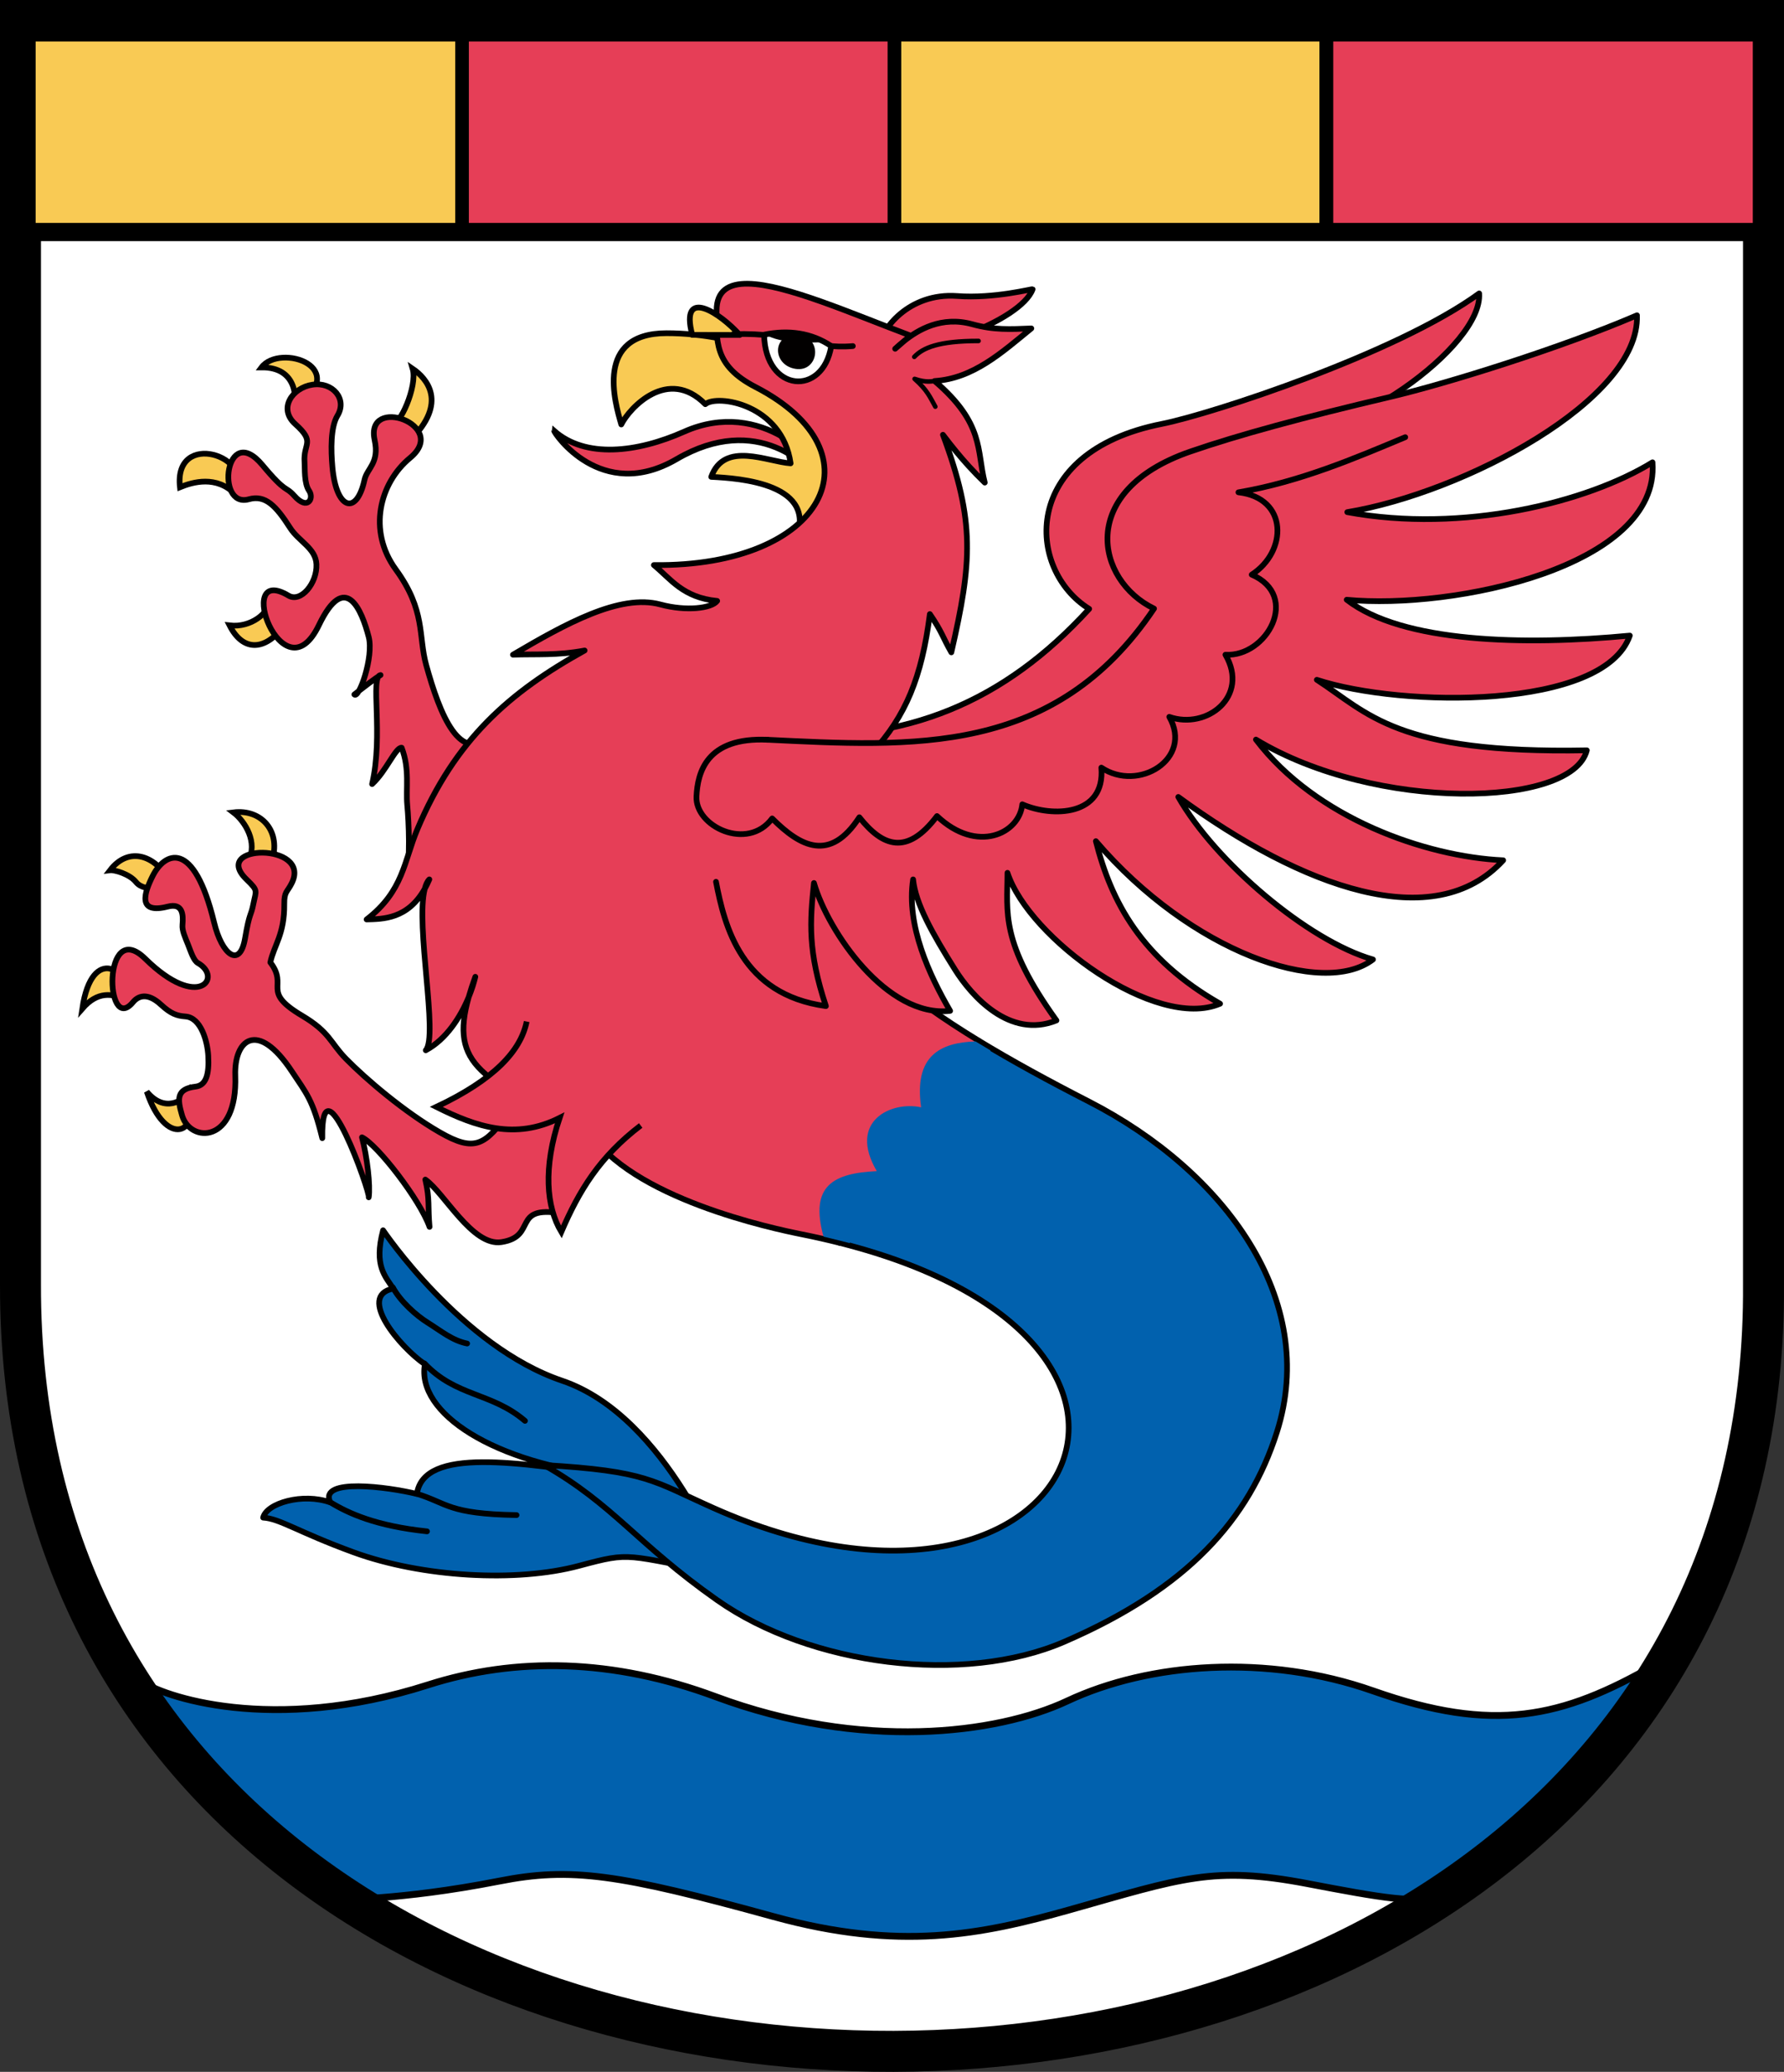
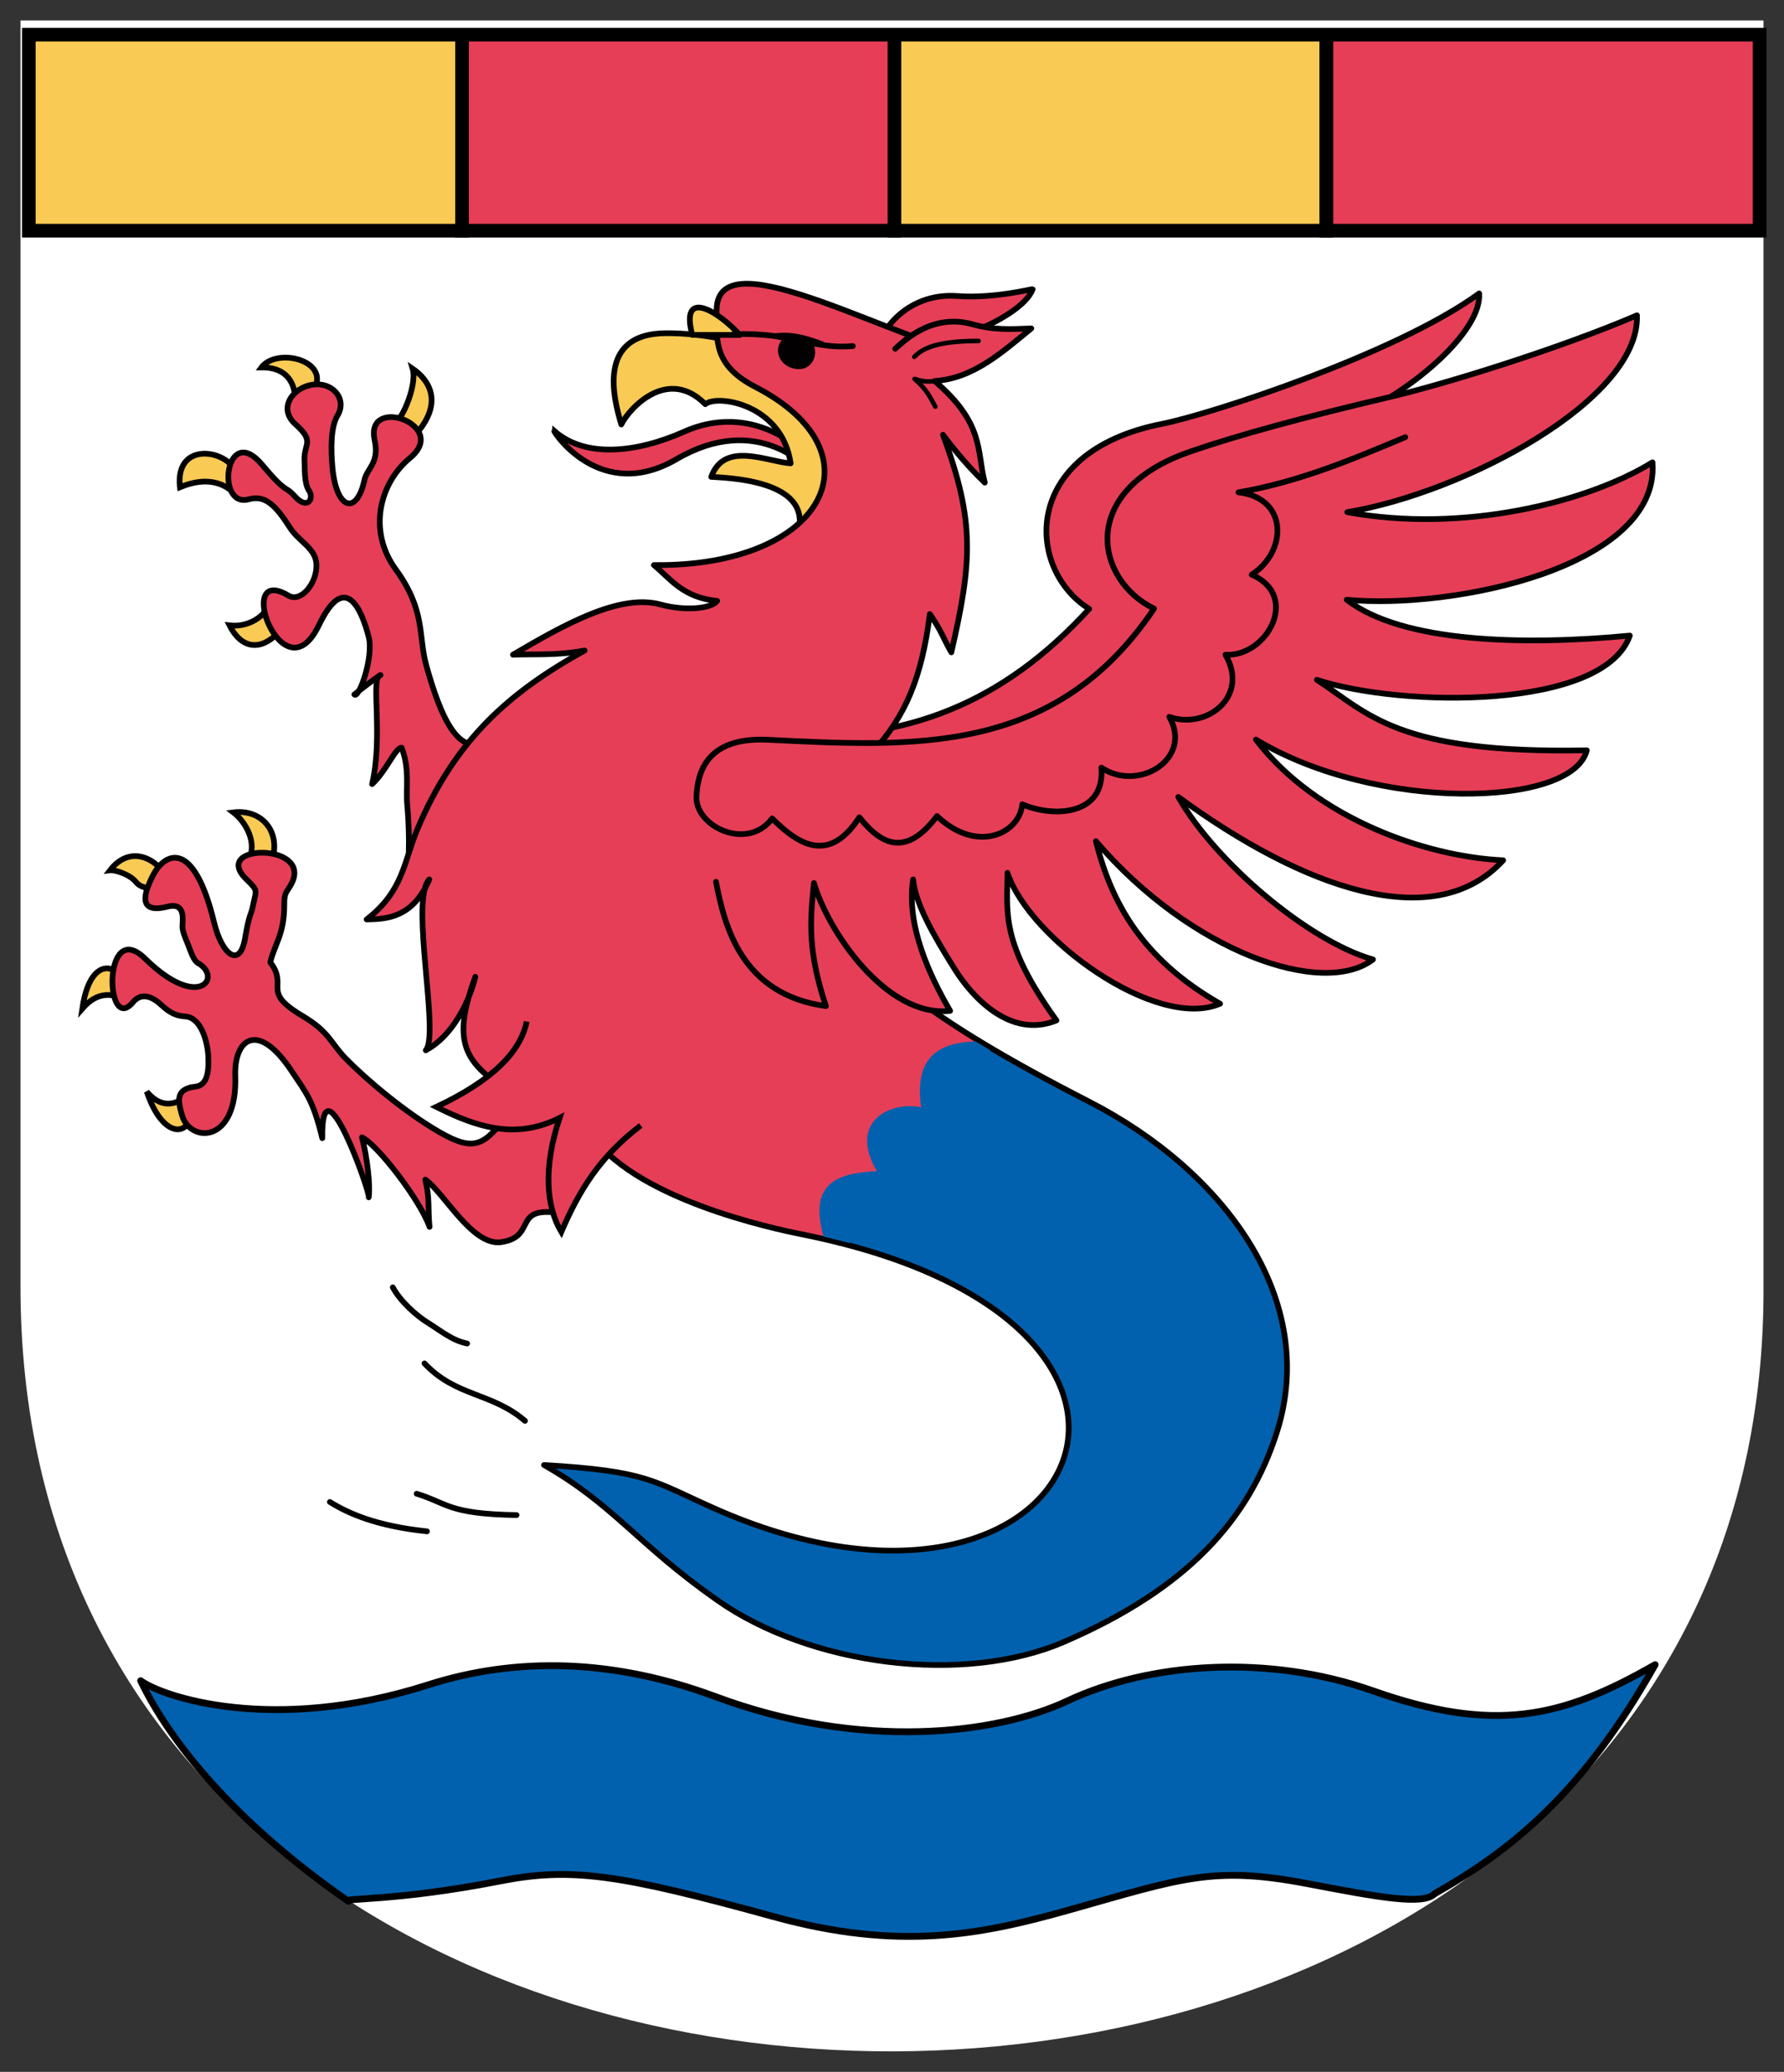
<svg xmlns="http://www.w3.org/2000/svg" xmlns:ns1="http://sodipodi.sourceforge.net/DTD/sodipodi-0.dtd" xmlns:ns2="http://www.inkscape.org/namespaces/inkscape" id="svg2361" ns1:version="0.32" ns2:version="0.46dev+devel" width="784" height="910" version="1.0" ns1:docname="POL_gmina_Potęgowo_COA.svg" ns2:output_extension="org.inkscape.output.svg.inkscape">
  <rect width="100%" height="100%" fill="#333333" stroke="none" />
  <defs id="defs2364" />
  <ns1:namedview ns2:window-height="480" ns2:window-width="640" ns2:pageshadow="2" ns2:pageopacity="0.0" guidetolerance="10.0" gridtolerance="10.0" objecttolerance="10.0" borderopacity="1.0" bordercolor="#666666" pagecolor="#ffffff" id="base" ns2:zoom="0.35355339" ns2:cx="308.76568" ns2:cy="457.72602" ns2:current-layer="svg2361">
    <ns2:grid type="xygrid" id="grid3113" />
  </ns1:namedview>
  <g id="g3915">
    <path ns1:nodetypes="ccccc" id="rect3110" d="M 9.001,9 L 774.991,9 L 774.991,564.066 C 777.987,1011.313 8.002,1015.306 9.001,564.066 L 9.001,9 z" style="fill:#ffffff;fill-opacity:1;fill-rule:evenodd;stroke:none;stroke-width:18;stroke-linecap:round;stroke-linejoin:miter;marker:none;marker-start:none;marker-mid:none;marker-end:none;stroke-miterlimit:4;stroke-dasharray:none;stroke-dashoffset:0;stroke-opacity:1;visibility:visible;display:inline;overflow:visible;enable-background:accumulate" />
    <path ns1:nodetypes="cssssccsssscc" id="path3017" d="M 61.82,738.213 C 70.816,744.99 119.493,761.991 188.025,740.069 C 226.658,727.711 269.321,728.426 314.601,745.266 C 378.451,769.011 437.963,761.708 469.017,747.122 C 505.089,730.177 556.861,726.3 603.388,742.667 C 656.516,761.357 686.249,754.763 727.366,731.16 C 695.072,788.628 662.778,813.46 630.485,831.753 C 625.332,836.877 606.278,833.376 574.435,827.299 C 533.13,819.416 519.407,824.933 470.13,838.806 C 430.891,849.853 395.201,857.021 339.842,841.775 C 271.681,823.003 250.814,820.05 219.576,826.185 C 173.829,835.17 149.573,833.56 153.133,835.094 C 102.826,800.224 74.53,764.764 61.82,738.213 z" style="fill:#0161ae;fill-opacity:1;fill-rule:evenodd;stroke:#000000;stroke-width:3;stroke-linecap:round;stroke-linejoin:round;stroke-miterlimit:4;stroke-dasharray:none;stroke-opacity:1" />
-     <path style="fill:none;fill-opacity:0.392;fill-rule:evenodd;stroke:#000000;stroke-width:18;stroke-linecap:round;stroke-linejoin:miter;marker:none;marker-start:none;marker-mid:none;marker-end:none;stroke-miterlimit:4;stroke-dasharray:none;stroke-dashoffset:0;stroke-opacity:1;visibility:visible;display:inline;overflow:visible;enable-background:accumulate" d="M 9.001,9 L 774.991,9 L 774.991,564.066 C 777.987,1011.313 8.002,1015.306 9.001,564.066 L 9.001,9 z" id="path3425" ns1:nodetypes="ccccc" />
    <g id="g3769">
      <rect style="opacity:1;fill:#e63e57;fill-opacity:1;fill-rule:evenodd;stroke:#000000;stroke-width:6;stroke-linecap:round;stroke-linejoin:miter;marker:none;marker-start:none;marker-mid:none;marker-end:none;stroke-miterlimit:4;stroke-dasharray:none;stroke-dashoffset:0;stroke-opacity:1;visibility:visible;display:inline;overflow:visible;enable-background:accumulate" id="rect3100" width="190.138" height="86.09" x="202.969" y="15.23" />
      <rect y="15.23" x="12.663" height="86.09" width="190.388" id="rect3102" style="opacity:1;fill:#f9ca54;fill-opacity:1;fill-rule:evenodd;stroke:#000000;stroke-width:6;stroke-linecap:round;stroke-linejoin:miter;marker:none;marker-start:none;marker-mid:none;marker-end:none;stroke-miterlimit:4;stroke-dasharray:none;stroke-dashoffset:0;stroke-opacity:1;visibility:visible;display:inline;overflow:visible;enable-background:accumulate" />
      <rect style="fill:#e63e57;fill-opacity:1;fill-rule:evenodd;stroke:#000000;stroke-width:6;stroke-linecap:round;stroke-linejoin:miter;marker:none;marker-start:none;marker-mid:none;marker-end:none;stroke-miterlimit:4;stroke-dasharray:none;stroke-dashoffset:0;stroke-opacity:1;visibility:visible;display:inline;overflow:visible;enable-background:accumulate" id="rect3104" width="190.388" height="86.09" x="582.896" y="15.23" />
      <rect y="15.23" x="393.072" height="86.09" width="189.77" id="rect3106" style="fill:#f9ca54;fill-opacity:1;fill-rule:evenodd;stroke:#000000;stroke-width:6;stroke-linecap:round;stroke-linejoin:miter;marker:none;marker-start:none;marker-mid:none;marker-end:none;stroke-miterlimit:4;stroke-dasharray:none;stroke-dashoffset:0;stroke-opacity:1;visibility:visible;display:inline;overflow:visible;enable-background:accumulate" />
-       <path style="fill:none;fill-rule:evenodd;stroke:#000000;stroke-width:8;stroke-linecap:butt;stroke-linejoin:miter;stroke-miterlimit:4;stroke-dasharray:none;stroke-opacity:1" d="M 12.264,101.911 L 773.253,101.911" id="path3108" ns1:nodetypes="cc" />
    </g>
    <g id="g3892">
      <path style="fill:#e63e57;fill-opacity:1;fill-rule:evenodd;stroke:#000000;stroke-width:2.5;stroke-linecap:round;stroke-linejoin:round;marker:none;marker-start:none;marker-mid:none;marker-end:none;stroke-miterlimit:4;stroke-dasharray:none;stroke-dashoffset:0;stroke-opacity:1;visibility:visible;display:inline;overflow:visible;enable-background:accumulate" d="M 387.169,151.175 C 386.884,145.342 399.052,128.436 420.576,130.017 C 437.139,131.233 453.525,126.775 453.798,127.047 C 448.883,140.848 403.122,158.172 387.169,151.175 z" id="path3582" />
      <path id="path3551" style="fill:#e63e57;fill-opacity:1;fill-rule:evenodd;stroke:#000000;stroke-width:2.5;stroke-linecap:round;stroke-linejoin:round;marker:none;marker-start:none;marker-mid:none;marker-end:none;stroke-miterlimit:4;stroke-dasharray:none;stroke-dashoffset:0;stroke-opacity:1;visibility:visible;display:inline;overflow:visible;enable-background:accumulate" d="M 342.5,323 C 398.505,326.064 441.148,308.463 478.659,267.433 C 450.946,250.236 447.988,198.572 510.59,186.189 C 532.381,181.878 614.233,155.071 650.034,128.88 C 651.657,152.009 591.438,195.663 555.75,192.25 C 601.702,277.219 392.857,411.987 342.5,323 z" ns1:nodetypes="ccsccc" />
      <path style="fill:#e63e57;fill-opacity:1;fill-rule:evenodd;stroke:#000000;stroke-width:2.5;stroke-linecap:butt;stroke-linejoin:miter;stroke-miterlimit:4;stroke-dasharray:none;stroke-opacity:1" d="M 243.518,189.222 C 243.344,189.977 264.086,221.046 297.341,201.657 C 332.73,180.991 356.31,204.453 362.114,213.72 C 361.978,202.635 334.258,174.643 300.682,189.593 C 279.874,198.858 257.291,201.401 243.518,189.222 z" id="path3011" ns1:nodetypes="cscsc" />
      <path style="fill:#f9ca54;fill-opacity:1;fill-rule:evenodd;stroke:#000000;stroke-width:2.5;stroke-linecap:round;stroke-linejoin:round;stroke-miterlimit:4;stroke-dasharray:none;stroke-opacity:1" d="M 273.028,186.438 C 270.227,176.755 261.211,146.374 292.887,146.349 C 355.862,146.3 424.215,199.252 349.493,237.476 C 360.143,212.441 325.057,210.072 312.56,209.452 C 318.319,193.494 337.237,202.844 347.452,203.512 C 343.674,177.33 315.005,173.154 309.961,177.529 C 293.578,160.991 276.704,179.043 273.028,186.438 z" id="path3007" ns1:nodetypes="csccccc" />
      <path id="path3025" style="fill:#f9ca54;fill-opacity:1;fill-rule:evenodd;stroke:#000000;stroke-width:2.5;stroke-linecap:round;stroke-linejoin:miter;marker:none;marker-start:none;marker-mid:none;marker-end:none;stroke-miterlimit:4;stroke-dasharray:none;stroke-dashoffset:0;stroke-opacity:1;visibility:visible;display:inline;overflow:visible;enable-background:accumulate" d="M 100.888,274.688 C 106.478,285.733 115.563,286.111 123.809,276.173 C 121.818,272.214 116.907,268.254 118.427,264.295 C 118.143,269.009 110.457,275.819 100.888,274.688 z M 79.081,213.999 C 76.254,188.716 112.649,200.167 103.394,217.061 C 95.103,208.678 84.753,211.696 79.081,213.999 z M 114.9,161.382 C 123.005,150.561 155.797,161.338 129.006,179.942 C 130.559,175.272 130.64,161.199 114.9,161.382 z M 172.621,185.603 C 175.228,187.842 183.626,169.7 181.344,161.939 C 187.435,166.083 197.138,176.766 180.137,193.49 L 172.621,185.603 z M 109.054,378.158 C 113.494,370.156 107.739,360.754 102.558,356.814 C 115.028,355.253 123.822,365.315 119.355,378.529 L 109.054,378.158 z M 48.364,382.241 C 50.223,382.011 56.905,383.84 59.779,387.438 C 63.767,392.431 75.276,389.578 75.554,388.83 C 69.013,375.427 56.658,371.412 48.364,382.241 z M 36.162,443.023 C 42.849,435.317 49.236,436.249 55.556,439.08 C 58.023,426.459 40.422,414.122 36.162,443.023 z M 64.511,479.493 C 72.803,504.305 88.519,498.643 83.164,479.307 C 80.654,483.747 72.179,488.815 64.511,479.493 z" />
      <path id="path3580" style="fill:#e63e57;fill-opacity:1;fill-rule:evenodd;stroke:#000000;stroke-width:2.5;stroke-linecap:round;stroke-linejoin:round;marker:none;marker-start:none;marker-mid:none;marker-end:none;stroke-miterlimit:4;stroke-dasharray:none;stroke-dashoffset:0;stroke-opacity:1;visibility:visible;display:inline;overflow:visible;enable-background:accumulate" d="M 216.607,322.108 C 202.36,337.146 193.213,313.552 187.283,292.042 C 183.766,279.288 187.141,268.23 173.92,250.097 C 161.474,233.027 166.845,212.134 180.23,201.1 C 197.73,186.673 160.316,173.355 164.64,193.305 C 166.833,203.424 161.297,205.638 160.186,210.751 C 156.751,226.557 147.744,223.939 146.081,205.183 C 145.404,197.56 145.24,187.602 148.308,182.54 C 152.711,175.275 146.214,167.648 137.335,168.956 C 128.486,170.258 122.125,179.428 129.748,186.252 C 138.82,194.373 133.221,194.537 133.831,202.956 C 134.033,205.736 133.574,212.253 135.836,215.553 C 138.127,218.894 135.202,224.373 129.377,217.803 C 125.286,213.19 126.101,217.177 115.323,204.26 C 99.086,184.799 94.496,223.438 109.333,219.288 C 116.656,217.24 121.29,222.183 127.521,231.909 C 131.293,237.795 138.748,240.758 139.06,247.853 C 139.426,256.159 132.202,264.841 126.779,261.604 C 102.329,247.008 124.416,307.242 140.141,274.596 C 151.808,250.375 158.989,267.983 162.042,279.792 C 164.301,288.532 157.743,307.045 155.731,305.033 C 160.281,301.474 164.638,298.106 167.238,296.496 C 162.582,297.072 168.565,322.653 163.526,344.379 C 169.841,338.586 173.855,328.118 176.518,328.418 C 180.152,337.888 178.289,346.418 178.971,353.618 C 179.654,360.818 180.419,377.969 178.374,386.324 L 216.607,322.108 z M 224.031,488.03 C 213.266,503.116 208.733,506.234 193.222,497.31 C 177.736,488.401 160.736,473.92 152.02,465.017 C 145.085,457.932 145.029,453.392 132.718,446.086 C 114.353,435.187 126.991,433.331 118.798,422.701 C 120.448,415.053 125.049,410.468 124.923,397.089 C 124.869,391.417 126.236,391.955 128.263,387.809 C 136.942,370.062 92.147,370.624 108.405,386.324 C 113.614,391.355 112.523,391.044 111.374,396.903 C 110.2,402.891 109.757,400.089 107.67,412.245 C 105.39,425.523 97.51,419.339 94.114,405.255 C 85.116,367.947 72.282,374.45 67.118,384.704 C 63.394,392.101 60.157,401.643 73.698,398.202 C 80.298,396.525 80.611,401.651 80.194,406.183 C 79.958,408.751 81.29,411.504 82.654,414.928 C 83.896,418.048 85.07,421.913 86.968,422.979 C 97.989,429.17 87.397,444.241 63.862,421.123 C 44.961,402.558 46.137,455.087 58.479,440.147 C 60.556,437.634 64.604,435.6 70.729,441.26 C 75.11,445.31 77.781,446.192 81.493,446.457 C 88.375,446.948 91.17,457.495 91.515,463.717 C 91.975,471.991 90.536,476.724 85.948,477.266 C 77.428,478.272 77.935,482.781 80.005,489.888 C 83.566,502.109 104.474,502.466 103.394,472.44 C 102.827,456.704 113.105,447.713 128.263,470.584 C 134.696,480.29 137.516,483.047 141.626,499.908 C 141.099,462.761 162.965,524.279 162.042,525.892 C 162.806,520.763 161.369,508.191 159.072,499.537 C 165.778,502.72 184.552,526.927 188.767,538.884 C 187.929,529.795 188.973,526.965 186.912,518.097 C 195.078,523.665 207.544,547.512 220.319,545.565 C 236.434,543.109 224.495,529.325 246.673,532.944 C 270.962,484.019 262.725,457.994 224.031,488.03 z" />
-       <path style="fill:#0161ae;fill-opacity:1;fill-rule:evenodd;stroke:#000000;stroke-width:2.5;stroke-linecap:round;stroke-linejoin:round;stroke-miterlimit:4;stroke-dasharray:none;stroke-opacity:1" d="M 318.87,691.257 C 318.87,691.257 293.509,622.163 247.044,606.44 C 202.702,591.436 168.352,540.368 168.352,540.368 C 164.187,556.133 169.41,560.613 172.806,565.98 C 156.669,569.176 175.997,591.9 186.726,599.202 C 182.841,620.439 216.59,642.934 269.687,648.385 C 227.97,642.335 186.231,635.389 183.2,656.18 C 170.683,653.094 139.877,648.987 145.153,659.892 C 133.034,655.576 117.141,660.228 115.643,666.573 C 122.911,666.969 130.947,672.882 155.36,681.792 C 185.467,692.781 226.994,695.104 254.468,687.731 C 278.28,681.341 273.693,683.101 318.87,691.257 z" id="path3212" />
      <path id="path3210" style="fill:none;fill-opacity:0.392;fill-rule:evenodd;stroke:#000000;stroke-width:2.5;stroke-linecap:round;stroke-linejoin:round;stroke-miterlimit:4;stroke-dasharray:none;stroke-opacity:1" d="M 183.107,656.087 C 196.759,660.25 196.892,664.944 227,665.46 M 144.967,659.706 C 153.165,664.772 165.352,670.254 187.654,672.605 M 186.54,598.831 C 200.387,613.558 216.016,611.5 230.712,624.072 M 172.621,565.424 C 175.987,571.701 183.106,577.918 187.9,580.903 C 193.807,584.581 198.697,588.767 205.285,590.108" />
      <path style="fill:#e63e57;fill-opacity:1;fill-rule:evenodd;stroke:#000000;stroke-width:2.5;stroke-linecap:round;stroke-linejoin:round;marker:none;marker-start:none;marker-mid:none;marker-end:none;stroke-miterlimit:4;stroke-dasharray:none;stroke-dashoffset:0;stroke-opacity:1;visibility:visible;display:inline;overflow:visible;enable-background:accumulate" d="M 430.106,457.092 C 366.906,418.592 337.839,380.477 383.388,330.467 C 398.012,314.41 405.065,297.683 408.638,269.717 C 414.056,277.644 414.208,279.775 418.075,286.53 C 427.187,246.867 428.609,229.144 414.388,190.967 C 418.324,196.167 421.925,200.577 425.763,204.78 C 427.977,207.204 430.259,209.55 432.763,211.967 C 429.185,197.878 432.65,186.058 410.731,167.342 C 427.74,166.258 440.28,154.799 453.231,144.248 C 443.908,144.624 436.82,145.048 427.263,142.405 C 413.757,138.67 403.402,144.903 397.388,149.717 C 396.334,150.603 395.066,151.693 393.388,153.186 C 394.361,152.315 395.719,151.053 397.388,149.717 C 399.19,148.202 400.2,147.436 400.2,147.436 C 373.632,137.426 345.194,124.904 328.794,124.623 C 320.204,124.477 314.919,127.69 314.919,136.373 C 314.919,149.525 313.418,160.385 331.981,169.967 C 388.245,199.01 362.348,249.043 287.356,248.186 C 294.684,254.191 300.035,262.484 315.169,263.936 C 312.754,267.229 301.516,268.565 290.2,265.498 C 272.424,260.68 248.236,274.128 225.419,287.561 C 235.671,287.195 244.775,287.974 256.919,285.717 C 223.795,304.038 200,324.929 183.419,364.217 C 177.487,378.272 177.334,391.352 161.106,403.842 C 168.189,403.644 179.148,403.779 186.669,390.373 C 187.144,388.558 187.781,387.118 188.669,386.248 C 188.033,387.746 187.37,389.123 186.669,390.373 C 182.475,406.416 192.701,455.085 187.106,461.311 C 196.212,456.44 202.411,446.601 205.981,437.936 C 206.767,435.172 207.718,432.222 208.888,429.03 C 208.27,431.605 207.314,434.701 205.981,437.936 C 197.475,467.857 211.898,474.439 258.45,496.342 C 276.89,526.385 340.006,539.668 352.45,542.155 C 358.216,543.307 363.743,544.564 369.044,545.905" id="path3080" ns1:nodetypes="cscccscccscscccssccsccscccccccccsc" />
      <path style="fill:#0161ae;fill-opacity:1;fill-rule:evenodd;stroke:#000000;stroke-width:2.5;stroke-linecap:round;stroke-linejoin:round;marker:none;marker-start:none;marker-mid:none;marker-end:none;stroke-miterlimit:4;stroke-dasharray:none;stroke-dashoffset:0;stroke-opacity:1;visibility:visible;display:inline;overflow:visible;enable-background:accumulate" d="M 369.044,545.905 C 543.655,590.051 468.7,731.481 313.606,662.373 C 286.738,650.415 284.396,646.127 239.075,643.467 C 269.958,661.089 279.459,677.699 315.169,702.811 C 356.195,731.661 423.532,740.151 467.575,721.155 C 522.077,697.647 548.953,667.218 561.138,629.061 C 579.699,570.935 538.342,514.469 478.513,483.811 C 460.899,474.785 444.613,465.929 430.106,457.092" id="path3069" ns1:nodetypes="cccssssc" />
      <path style="fill:#e63e57;fill-opacity:1;fill-rule:evenodd;stroke:#000000;stroke-width:2.5;stroke-linecap:butt;stroke-linejoin:miter;stroke-miterlimit:4;stroke-dasharray:none;stroke-opacity:1" d="M 231.454,448.684 C 228.84,461.643 217.097,474.205 191.737,486.174 C 209.25,494.949 226.528,500.789 245.931,491 C 238.627,512.848 240.054,530.081 246.673,541.111 C 254.56,522.815 263.541,508.081 281.565,494.341" id="path3015" ns1:nodetypes="ccccc" />
      <path style="fill:#f9ca54;fill-opacity:1;fill-rule:evenodd;stroke:#000000;stroke-width:2.5;stroke-linecap:round;stroke-linejoin:round;marker:none;marker-start:none;marker-mid:none;marker-end:none;stroke-miterlimit:4;stroke-dasharray:none;stroke-dashoffset:0;stroke-opacity:1;visibility:visible;display:inline;overflow:visible;enable-background:accumulate" d="M 304.208,147.091 L 325.092,147.136 C 316.725,137.664 298.605,125.555 304.208,147.091 z" id="path3009" ns1:nodetypes="ccc" />
      <path id="path3556" style="fill:#e63e57;fill-opacity:1;fill-rule:evenodd;stroke:#000000;stroke-width:2.5;stroke-linecap:round;stroke-linejoin:round;marker:none;marker-start:none;marker-mid:none;marker-end:none;stroke-miterlimit:4;stroke-dasharray:none;stroke-dashoffset:0;stroke-opacity:1;visibility:visible;display:inline;overflow:visible;enable-background:accumulate" d="M 336.252,324.869 C 401.224,328.015 463.453,332.344 507.159,267.311 C 481.643,255.018 472.98,215.684 522.98,198.376 C 544.007,191.097 572.637,183.339 611.181,174.273 C 636.127,168.406 686.511,152.637 719.39,138.482 C 720.722,175.642 643.349,216.448 592.073,224.944 C 642.811,234.378 697.718,220.64 726.215,203.05 C 729.613,248.967 638.742,267.889 591.829,263.419 C 616.23,282.392 669.94,283.577 716.241,279.167 C 704.907,311.839 616.115,310.862 578.705,298.59 C 601.15,313.13 613.6,331.171 697.343,329.562 C 690.932,354.884 604.438,356.579 551.933,324.837 C 578.105,359.31 626.421,376.271 660.597,377.857 C 630.359,410.818 572.665,390.17 517.812,350.035 C 533.985,378.525 574.754,413.223 603.378,421.427 C 581.342,438.254 523.383,418.281 481.591,369.458 C 488.342,396.117 501.624,421.143 536.185,440.85 C 508.142,452.856 452.228,412.228 442.745,383.369 C 442.726,400.865 439.426,413.644 464.268,448.199 C 443.721,456.519 426.881,437.314 419.724,425.921 C 409.779,410.087 402.311,396.864 401.275,386.256 C 398.146,406.507 408.531,428.481 417.548,443.999 C 389.793,447.158 363.847,409.185 357.704,387.831 C 355.895,404.822 354.975,417.855 362.954,441.9 C 325.832,436.838 318.373,406.686 314.659,387.306" ns1:nodetypes="ccsscccccccccccccccsccccc" />
      <path style="fill:none;fill-opacity:1;fill-rule:evenodd;stroke:#000000;stroke-width:2.5;stroke-linecap:round;stroke-linejoin:round;marker:none;marker-start:none;marker-mid:none;marker-end:none;stroke-miterlimit:4;stroke-dasharray:none;stroke-dashoffset:0;stroke-opacity:1;visibility:visible;display:inline;overflow:visible;enable-background:accumulate" d="M 337.408,324.926 C 310.239,323.639 306.586,339.532 306.07,349.78 C 305.403,363.004 328.513,374.053 339.331,359.484 C 351.776,371.933 364.752,378.853 377.652,358.959 C 387.831,371.833 398.568,375.973 411.773,358.434 C 429.416,375.132 447.992,366.145 449.262,353.274 C 462.411,359.052 485.788,358.523 483.998,337.155 C 500.287,348.094 524.413,333.313 513.856,314.863 C 530.254,320.62 549.223,305.933 538.529,287.566 C 556.627,288.641 571.702,261.751 550.077,252.395 C 565.785,242.329 566.285,218.735 544.239,216.238 C 571.241,211.647 595.507,201.238 617.551,192.027" id="path3558" ns1:nodetypes="cscccccccccc" />
      <path style="fill:none;fill-rule:evenodd;stroke:#000000;stroke-width:2;stroke-linecap:round;stroke-linejoin:round;stroke-miterlimit:4;stroke-dasharray:none;stroke-opacity:1" d="M 401.794,156.748 C 405.544,152.796 412.396,149.73 430.044,149.748" id="path3096" ns1:nodetypes="cc" />
      <path style="fill:none;fill-rule:evenodd;stroke:#000000;stroke-width:2;stroke-linecap:round;stroke-linejoin:round;stroke-miterlimit:4;stroke-dasharray:none;stroke-opacity:1" d="M 411.044,178.623 C 408.717,174.488 407.55,171.378 401.933,166.418 C 407.405,168.26 409.128,167.318 411.794,167.373" id="path3098" ns1:nodetypes="ccc" />
      <path style="fill:none;fill-rule:evenodd;stroke:#000000;stroke-width:2.5;stroke-linecap:round;stroke-linejoin:round;stroke-miterlimit:4;stroke-dasharray:none;stroke-opacity:1" d="M 322.294,146.748 C 349.374,145.999 357.164,153.577 374.794,151.998" id="path3090" ns1:nodetypes="cc" />
-       <path style="fill:#ffffff;fill-opacity:1;fill-rule:evenodd;stroke:#000000;stroke-width:2.5;stroke-linecap:round;stroke-linejoin:round;stroke-miterlimit:4;stroke-dasharray:none;stroke-opacity:1" d="M 335.794,146.998 C 346.462,144.773 356.656,146.194 365.294,151.998 C 361.685,174.25 336.325,172.511 335.794,146.998 z" id="path3088" ns1:nodetypes="ccc" />
      <path style="fill:#020000;fill-opacity:1;fill-rule:evenodd;stroke:none;stroke-width:2.5;stroke-linecap:round;stroke-linejoin:round;stroke-miterlimit:4;stroke-dasharray:none;stroke-opacity:1" d="M 350.794,147.166 C 361.921,148.122 359.759,163.668 349.544,162.007 C 339.156,160.319 339.17,146.168 350.794,147.166 z" id="path3092" ns1:nodetypes="czz" />
      <path style="fill:#020000;fill-opacity:1;fill-rule:evenodd;stroke:none;stroke-width:1.5;stroke-linecap:round;stroke-linejoin:round;stroke-miterlimit:4;stroke-dasharray:none;stroke-opacity:1" d="M 336.794,147.186 C 342.848,150.542 352.835,150.746 362.294,150.248 C 354.327,147.213 346.236,144.649 336.794,147.186 z" id="path3094" ns1:nodetypes="ccc" />
      <path style="fill:#0161ae;fill-opacity:1;fill-rule:evenodd;stroke:none;stroke-width:0.1;stroke-linecap:butt;stroke-linejoin:miter;stroke-miterlimit:4;stroke-dasharray:none;stroke-opacity:1" d="M 373.337,545.993 C 369.575,544.971 365.732,544.085 361.912,543.16 C 355.678,520.651 366.317,515.298 385.313,514.385 C 372.421,492.418 391.671,483.493 404.801,486.36 C 401.522,463.528 413.439,457.897 428.723,457.419 L 435.319,461.386 L 373.337,545.993 z" id="path3086" ns1:nodetypes="ccccccc" />
    </g>
  </g>
</svg>